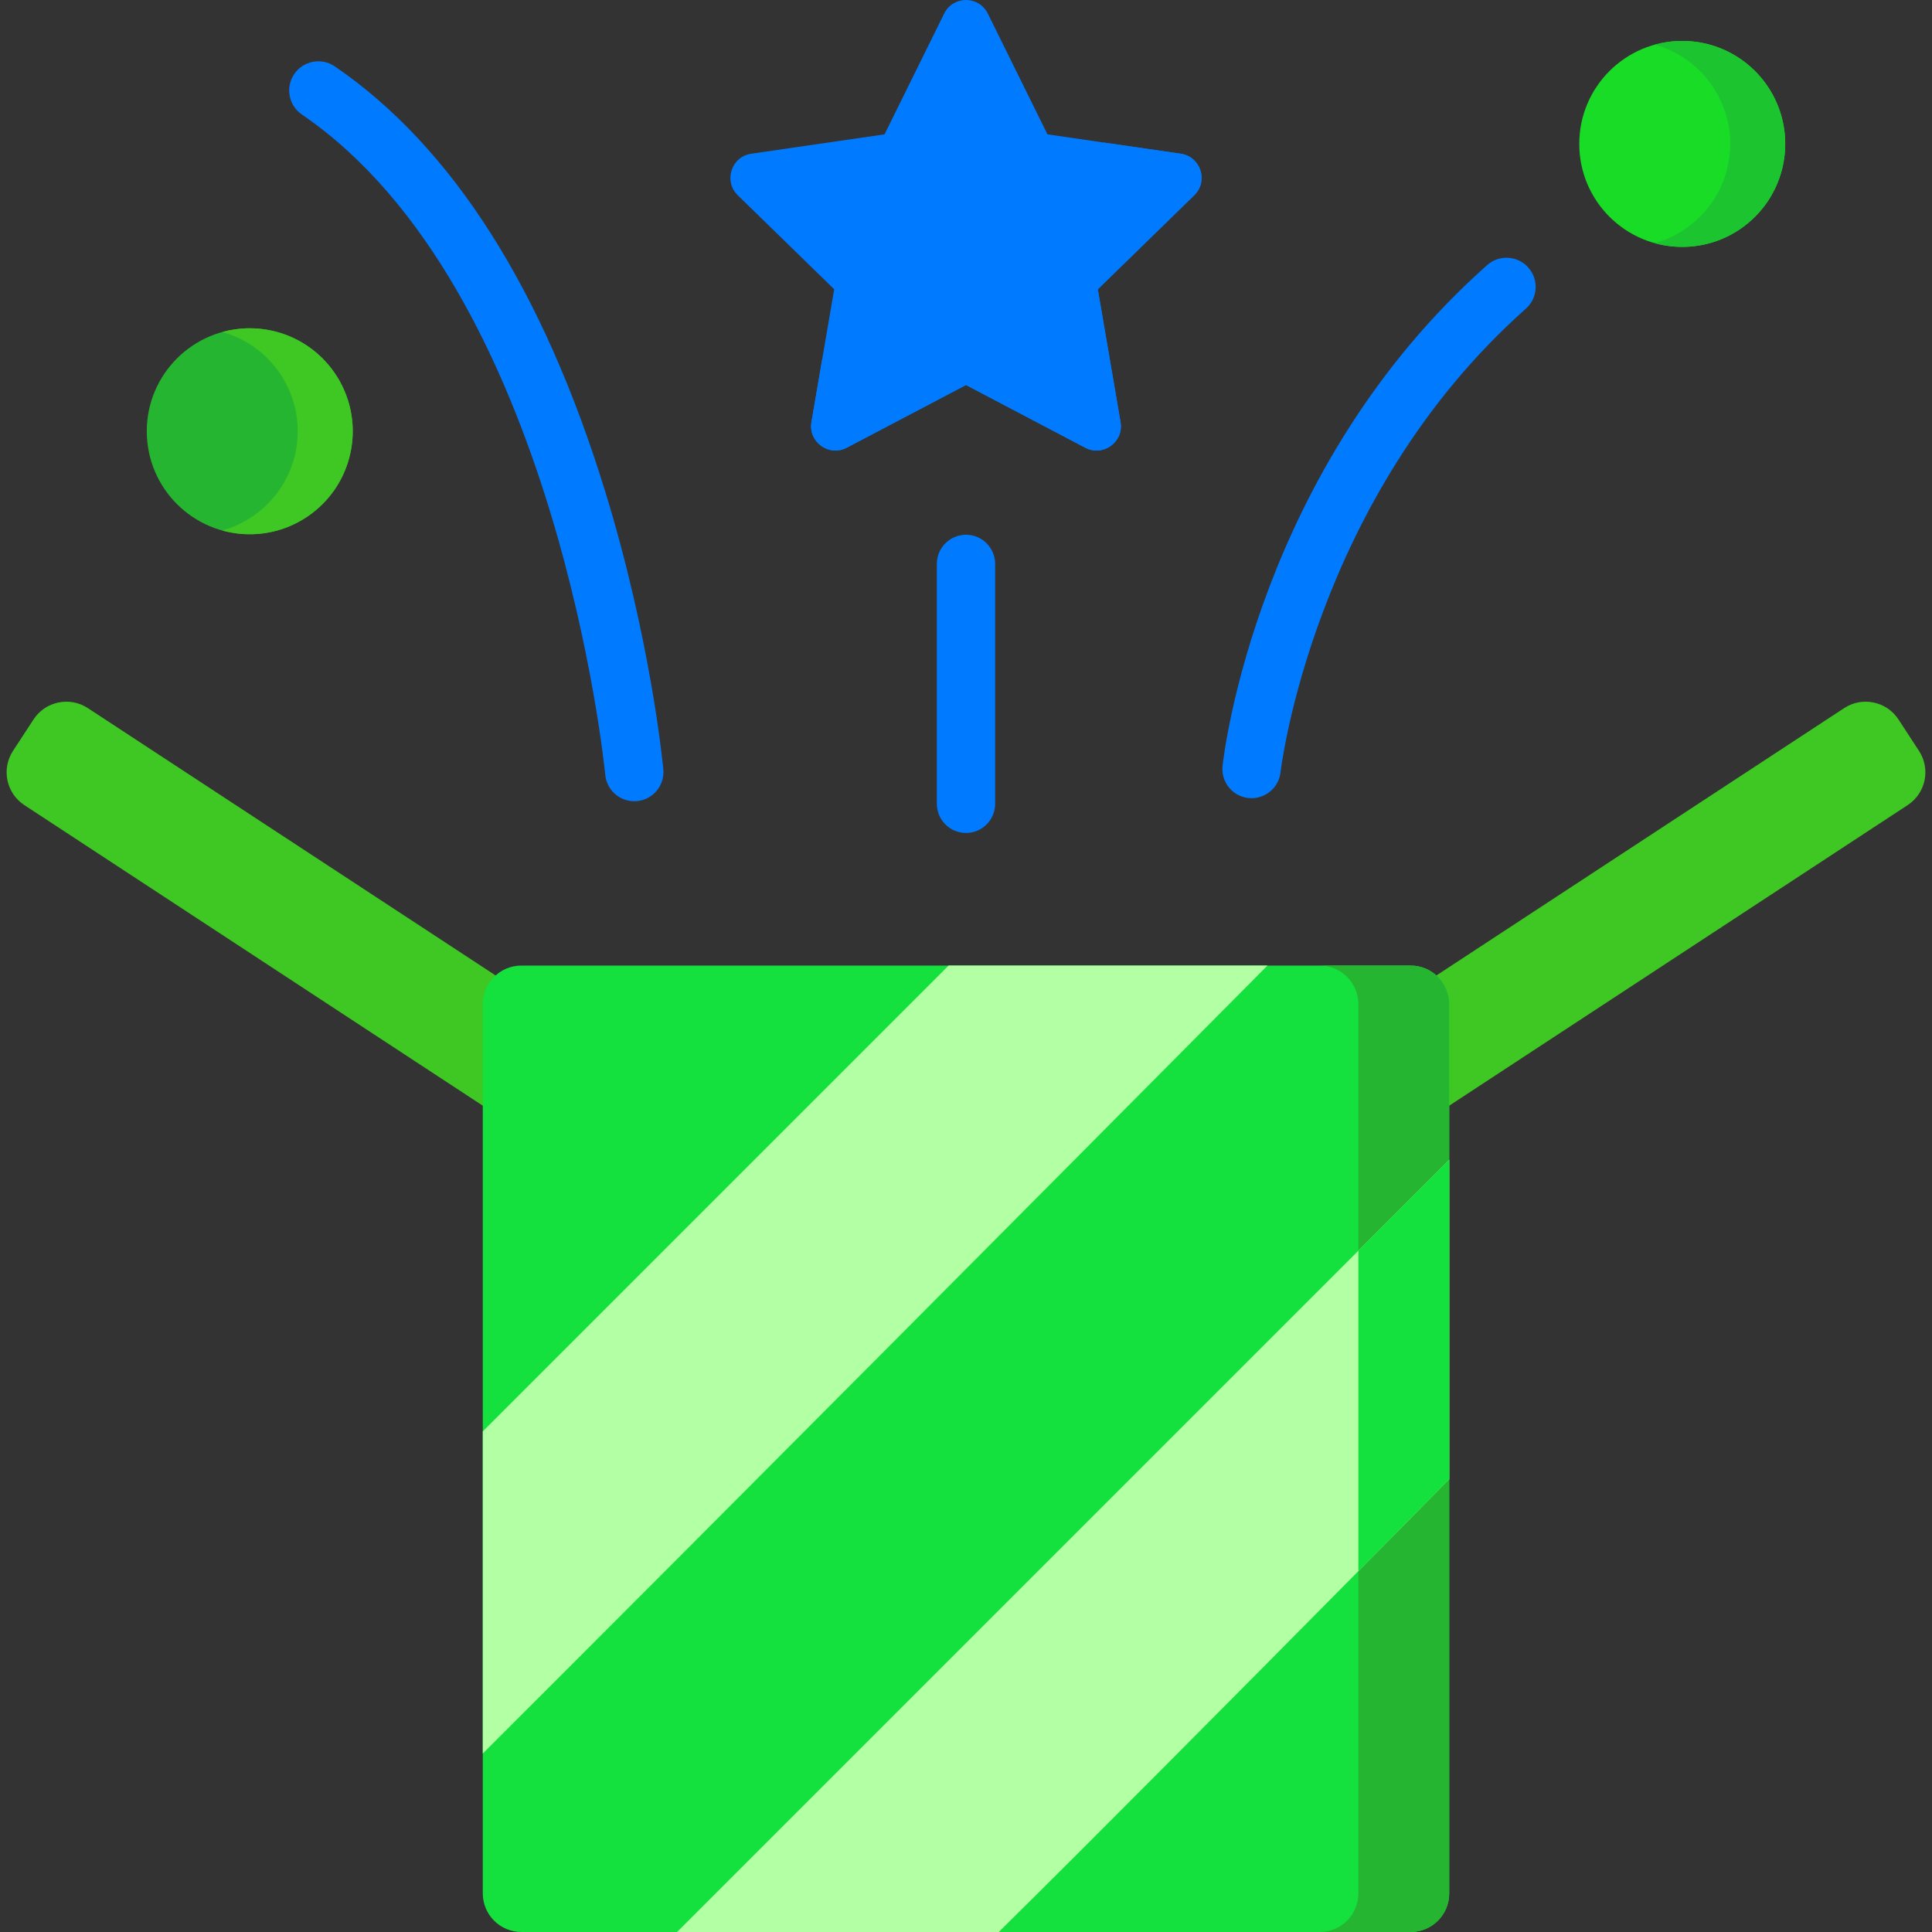
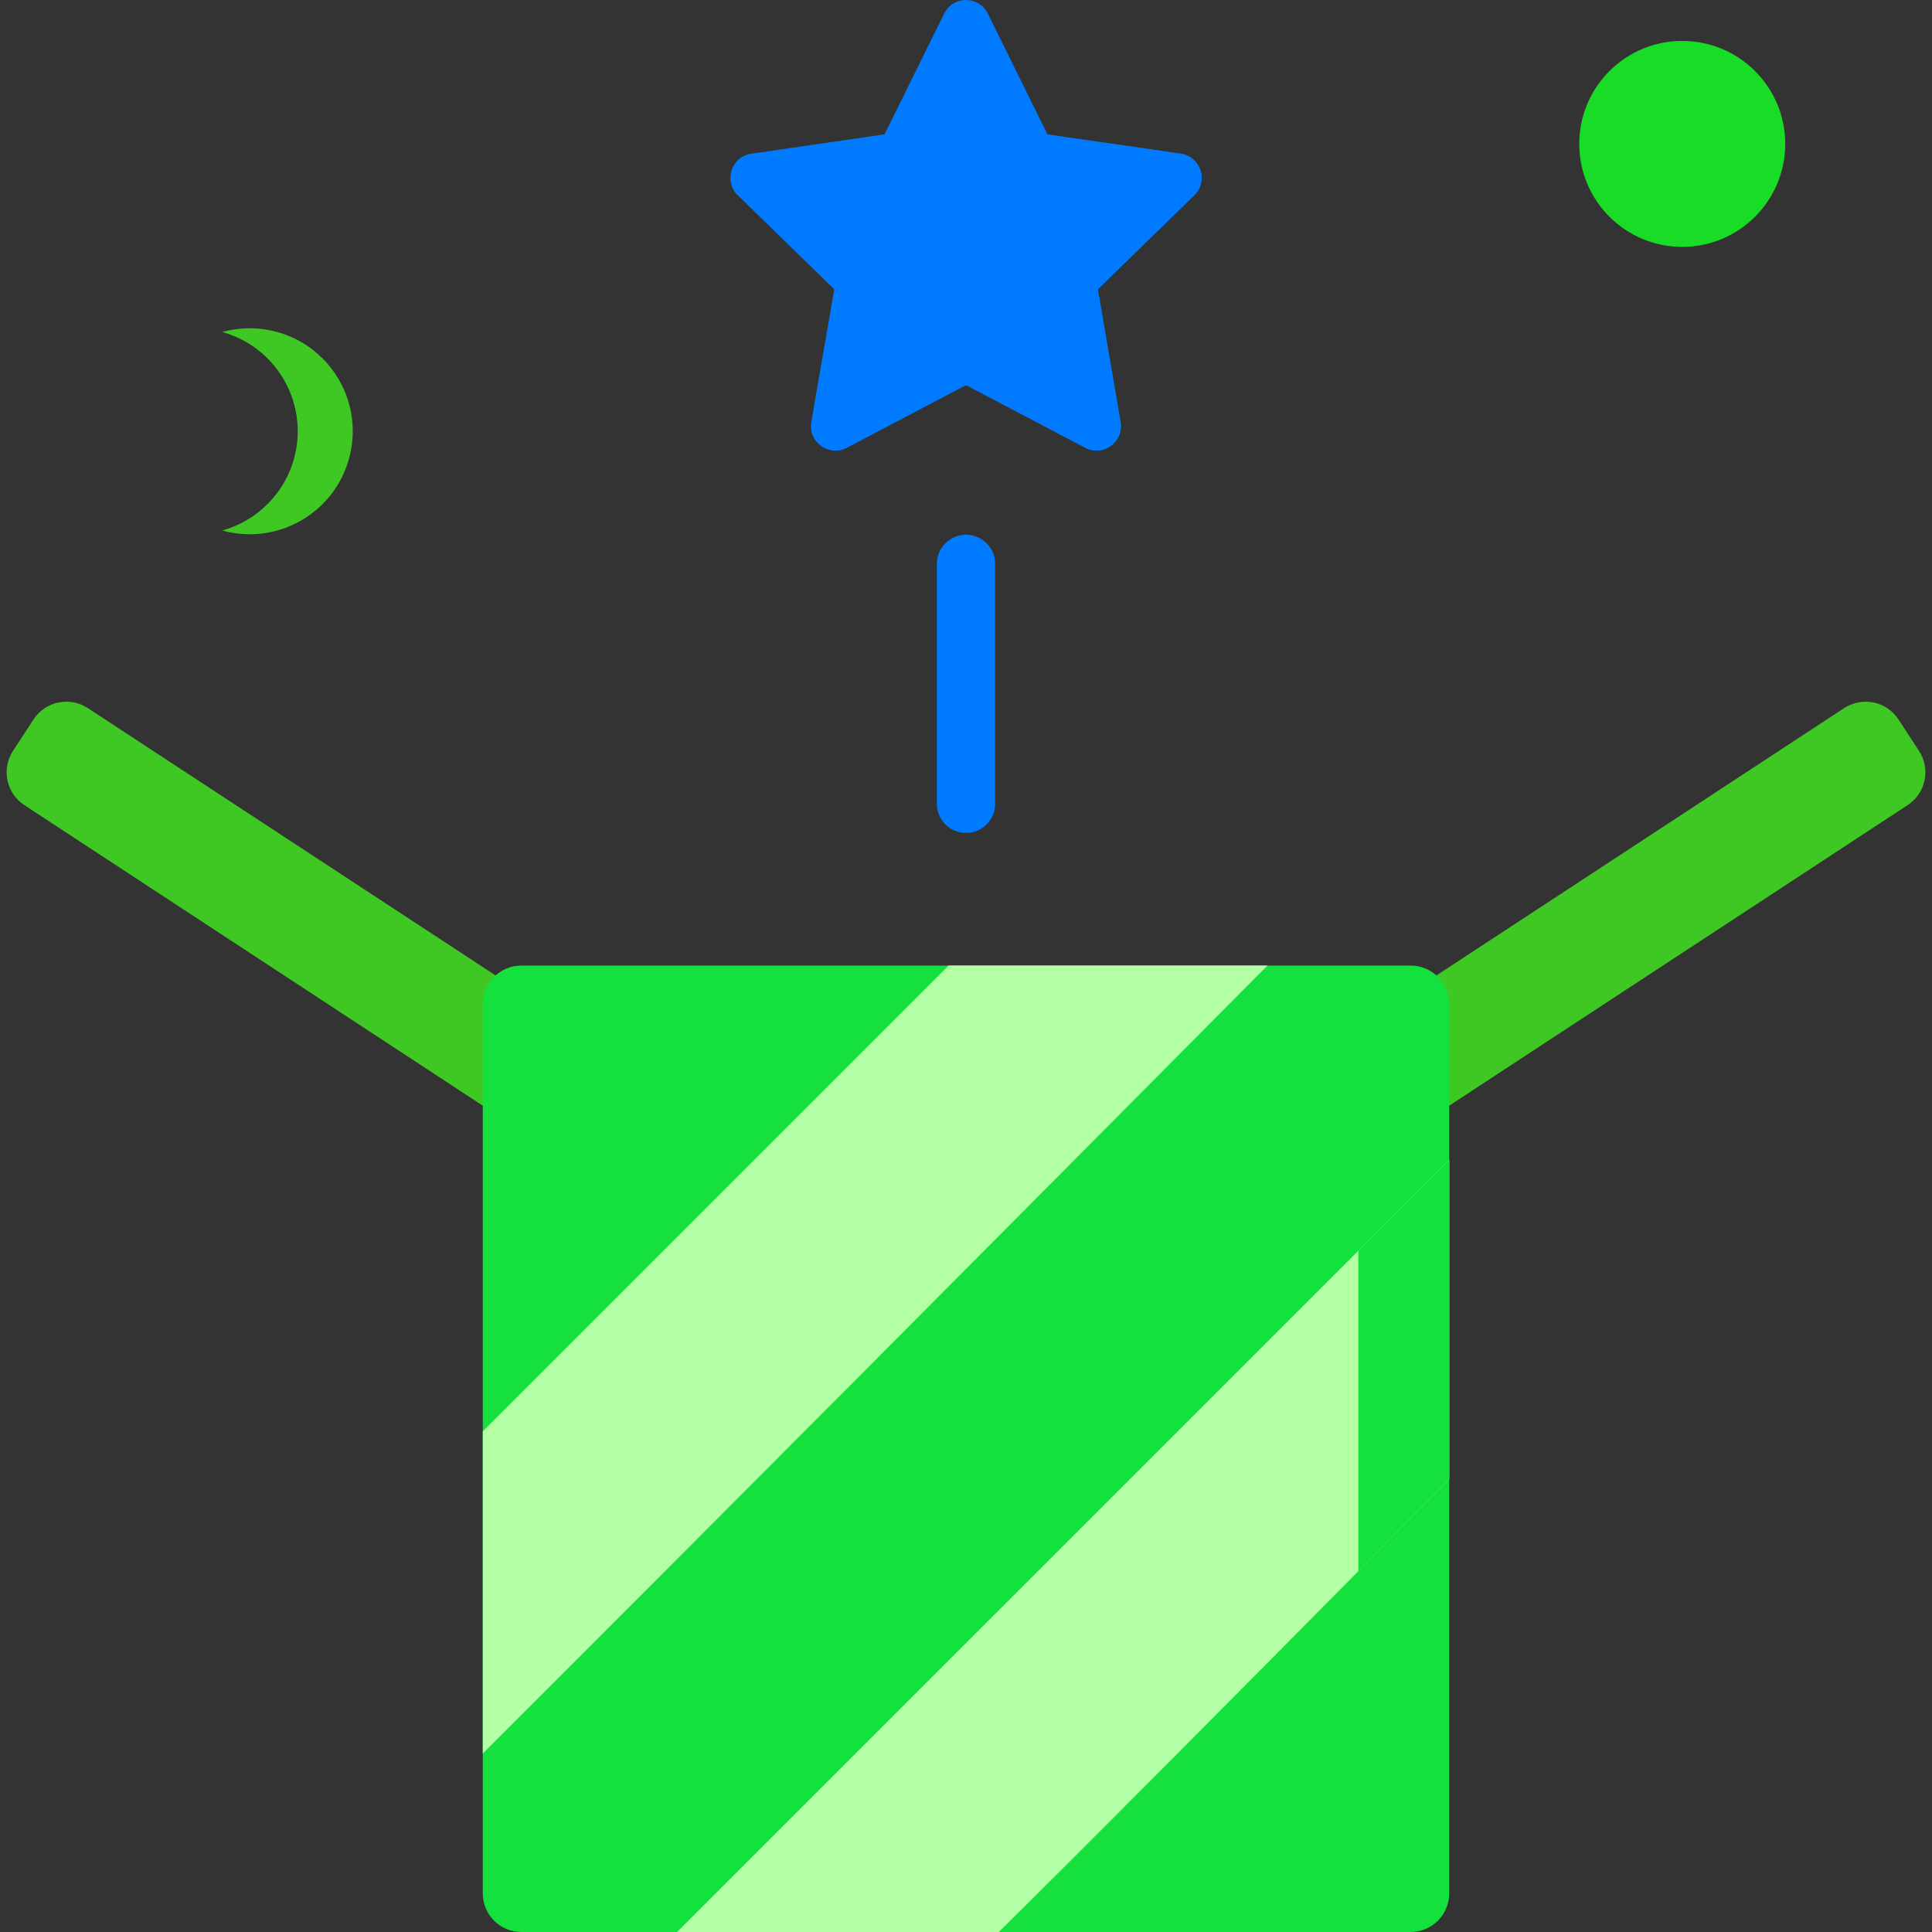
<svg xmlns="http://www.w3.org/2000/svg" height="800px" width="800px" version="1.1" id="Capa_1" viewBox="0 0 512 512" xml:space="preserve" fill="#000000">
  <rect x="0" y="0" width="512" height="512" fill="#333333" stroke="none" />
  <g id="SVGRepo_bgCarrier" stroke-width="0" />
  <g id="SVGRepo_tracerCarrier" stroke-linecap="round" stroke-linejoin="round" />
  <g id="SVGRepo_iconCarrier">
    <g>
      <g>
        <g>
          <path style="fill:#3fc723;" d="M372.356,300.688l-16.8-25.725l133.163-87.306c4.806-3.151,11.256-1.803,14.398,3.008l5.436,8.324 c3.134,4.799,1.791,11.229-3.003,14.372L372.356,300.688z" />
        </g>
        <g>
          <path style="fill:#3fc723;" d="M139.644,300.688l16.8-25.725L23.281,187.657c-4.806-3.151-11.256-1.803-14.398,3.008 l-5.436,8.324c-3.134,4.799-1.791,11.229,3.003,14.372L139.644,300.688z" />
        </g>
      </g>
      <g>
        <path style="fill:#007AFF;" d="M316.489,51.744L290.928,76.66l6.026,35.187c0.903,5.264-4.619,9.29-9.355,6.8L256,102.027 l-31.6,16.619c-4.735,2.49-10.258-1.536-9.355-6.8l2.839-16.593l3.187-18.593l-25.561-24.916 c-3.819-3.729-1.716-10.232,3.574-11.006l35.328-5.135L250.219,3.59c2.361-4.787,9.2-4.787,11.561,0l15.806,32.012l14.877,2.168 l20.451,2.968C318.206,41.512,320.309,48.015,316.489,51.744z" />
        <path style="fill:#007AFF;" d="M316.489,51.744L290.928,76.66l6.026,35.187c0.903,5.264-4.619,9.29-9.355,6.8L256,102.027 l-31.6,16.619c-4.735,2.49-10.258-1.536-9.355-6.8l2.839-16.593c47.406-13.122,66.76-39.716,74.579-57.483l20.451,2.968 C318.206,41.512,320.309,48.015,316.489,51.744z" />
      </g>
      <path style="fill:#14e13d;" d="M373.825,511.997h-235.65c-5.651,0-10.231-4.581-10.231-10.231v-235.65 c0-5.651,4.581-10.231,10.231-10.231h235.65c5.651,0,10.231,4.581,10.231,10.231v235.65 C384.056,507.416,379.476,511.997,373.825,511.997z" />
-       <path style="fill:#26b530;" d="M384.054,266.114v235.655c0,5.648-4.573,10.231-10.231,10.231h-24.074 c5.648,0,10.231-4.584,10.231-10.231V266.114c0-5.648-4.584-10.231-10.231-10.231h24.074 C379.48,255.882,384.054,260.466,384.054,266.114z" />
      <path style="fill:#b3ffa3;" d="M384.054,307.376v84.622c-7.489,7.581-15.613,15.817-24.074,24.371 c-33.149,33.528-71.311,71.956-95.293,95.631h-85.267l180.56-180.55L384.054,307.376z" />
      <path style="fill:#14e13d;" d="M384.054,307.376v84.622c-7.489,7.581-15.613,15.817-24.074,24.371V331.45L384.054,307.376z" />
      <path style="fill:#b3ffa3;" d="M335.895,255.882c-58.512,58.952-146.47,147.452-207.949,208.819v-85.379l123.439-123.439H335.895z" />
      <g>
-         <path style="fill:#007AFF;" d="M331.681,211.529c-0.283,0-0.567-0.015-0.855-0.046c-4.238-0.468-7.298-4.276-6.835-8.514 c0.348-3.187,9.219-78.66,70.117-132.715c3.19-2.834,8.073-2.542,10.907,0.65c2.832,3.191,2.541,8.074-0.65,10.907 c-56.315,49.986-64.933,122.119-65.013,122.842C338.913,208.603,335.567,211.529,331.681,211.529z" />
-         <path style="fill:#007AFF;" d="M168.084,212.336c-3.943,0-7.309-3.004-7.684-7.008l0,0C160.28,204.045,147.582,76.49,80.006,30.35 c-3.524-2.406-4.431-7.214-2.024-10.738c2.406-3.523,7.214-4.429,10.737-2.024c31.111,21.243,55.23,59.169,71.685,112.725 c12.097,39.369,15.253,72.2,15.382,73.579c0.396,4.25-2.727,8.014-6.976,8.41C168.567,212.323,168.324,212.336,168.084,212.336z" />
-       </g>
+         </g>
      <path style="fill:#007AFF;" d="M256,220.741c-4.267,0-7.726-3.459-7.726-7.726v-63.574c0-4.268,3.459-7.726,7.726-7.726 c4.268,0,7.726,3.459,7.726,7.726v63.574C263.726,217.282,260.268,220.741,256,220.741z" />
      <g>
        <g>
-           <circle style="fill:#26b530;" cx="66.189" cy="114.289" r="27.29" />
          <path style="fill:#3fc723;" d="M92.785,120.397c-3.376,14.692-18.017,23.859-32.699,20.493c-0.399-0.092-0.788-0.194-1.187-0.297 c9.331-2.599,16.984-10.098,19.306-20.196c3.284-14.293-5.31-28.535-19.306-32.412c4.225-1.176,8.809-1.351,13.393-0.297 C86.984,91.065,96.161,105.705,92.785,120.397z" />
        </g>
        <g>
          <circle style="fill:#18dc26;" cx="445.811" cy="38.137" r="27.29" />
-           <path style="fill:#1cc430;" d="M472.407,44.245c-3.376,14.692-18.017,23.859-32.699,20.493c-0.399-0.092-0.788-0.194-1.187-0.297 c9.331-2.599,16.984-10.098,19.306-20.196c3.284-14.293-5.31-28.535-19.306-32.412c4.225-1.176,8.809-1.351,13.393-0.297 C466.606,14.912,475.783,29.553,472.407,44.245z" />
        </g>
      </g>
    </g>
  </g>
</svg>